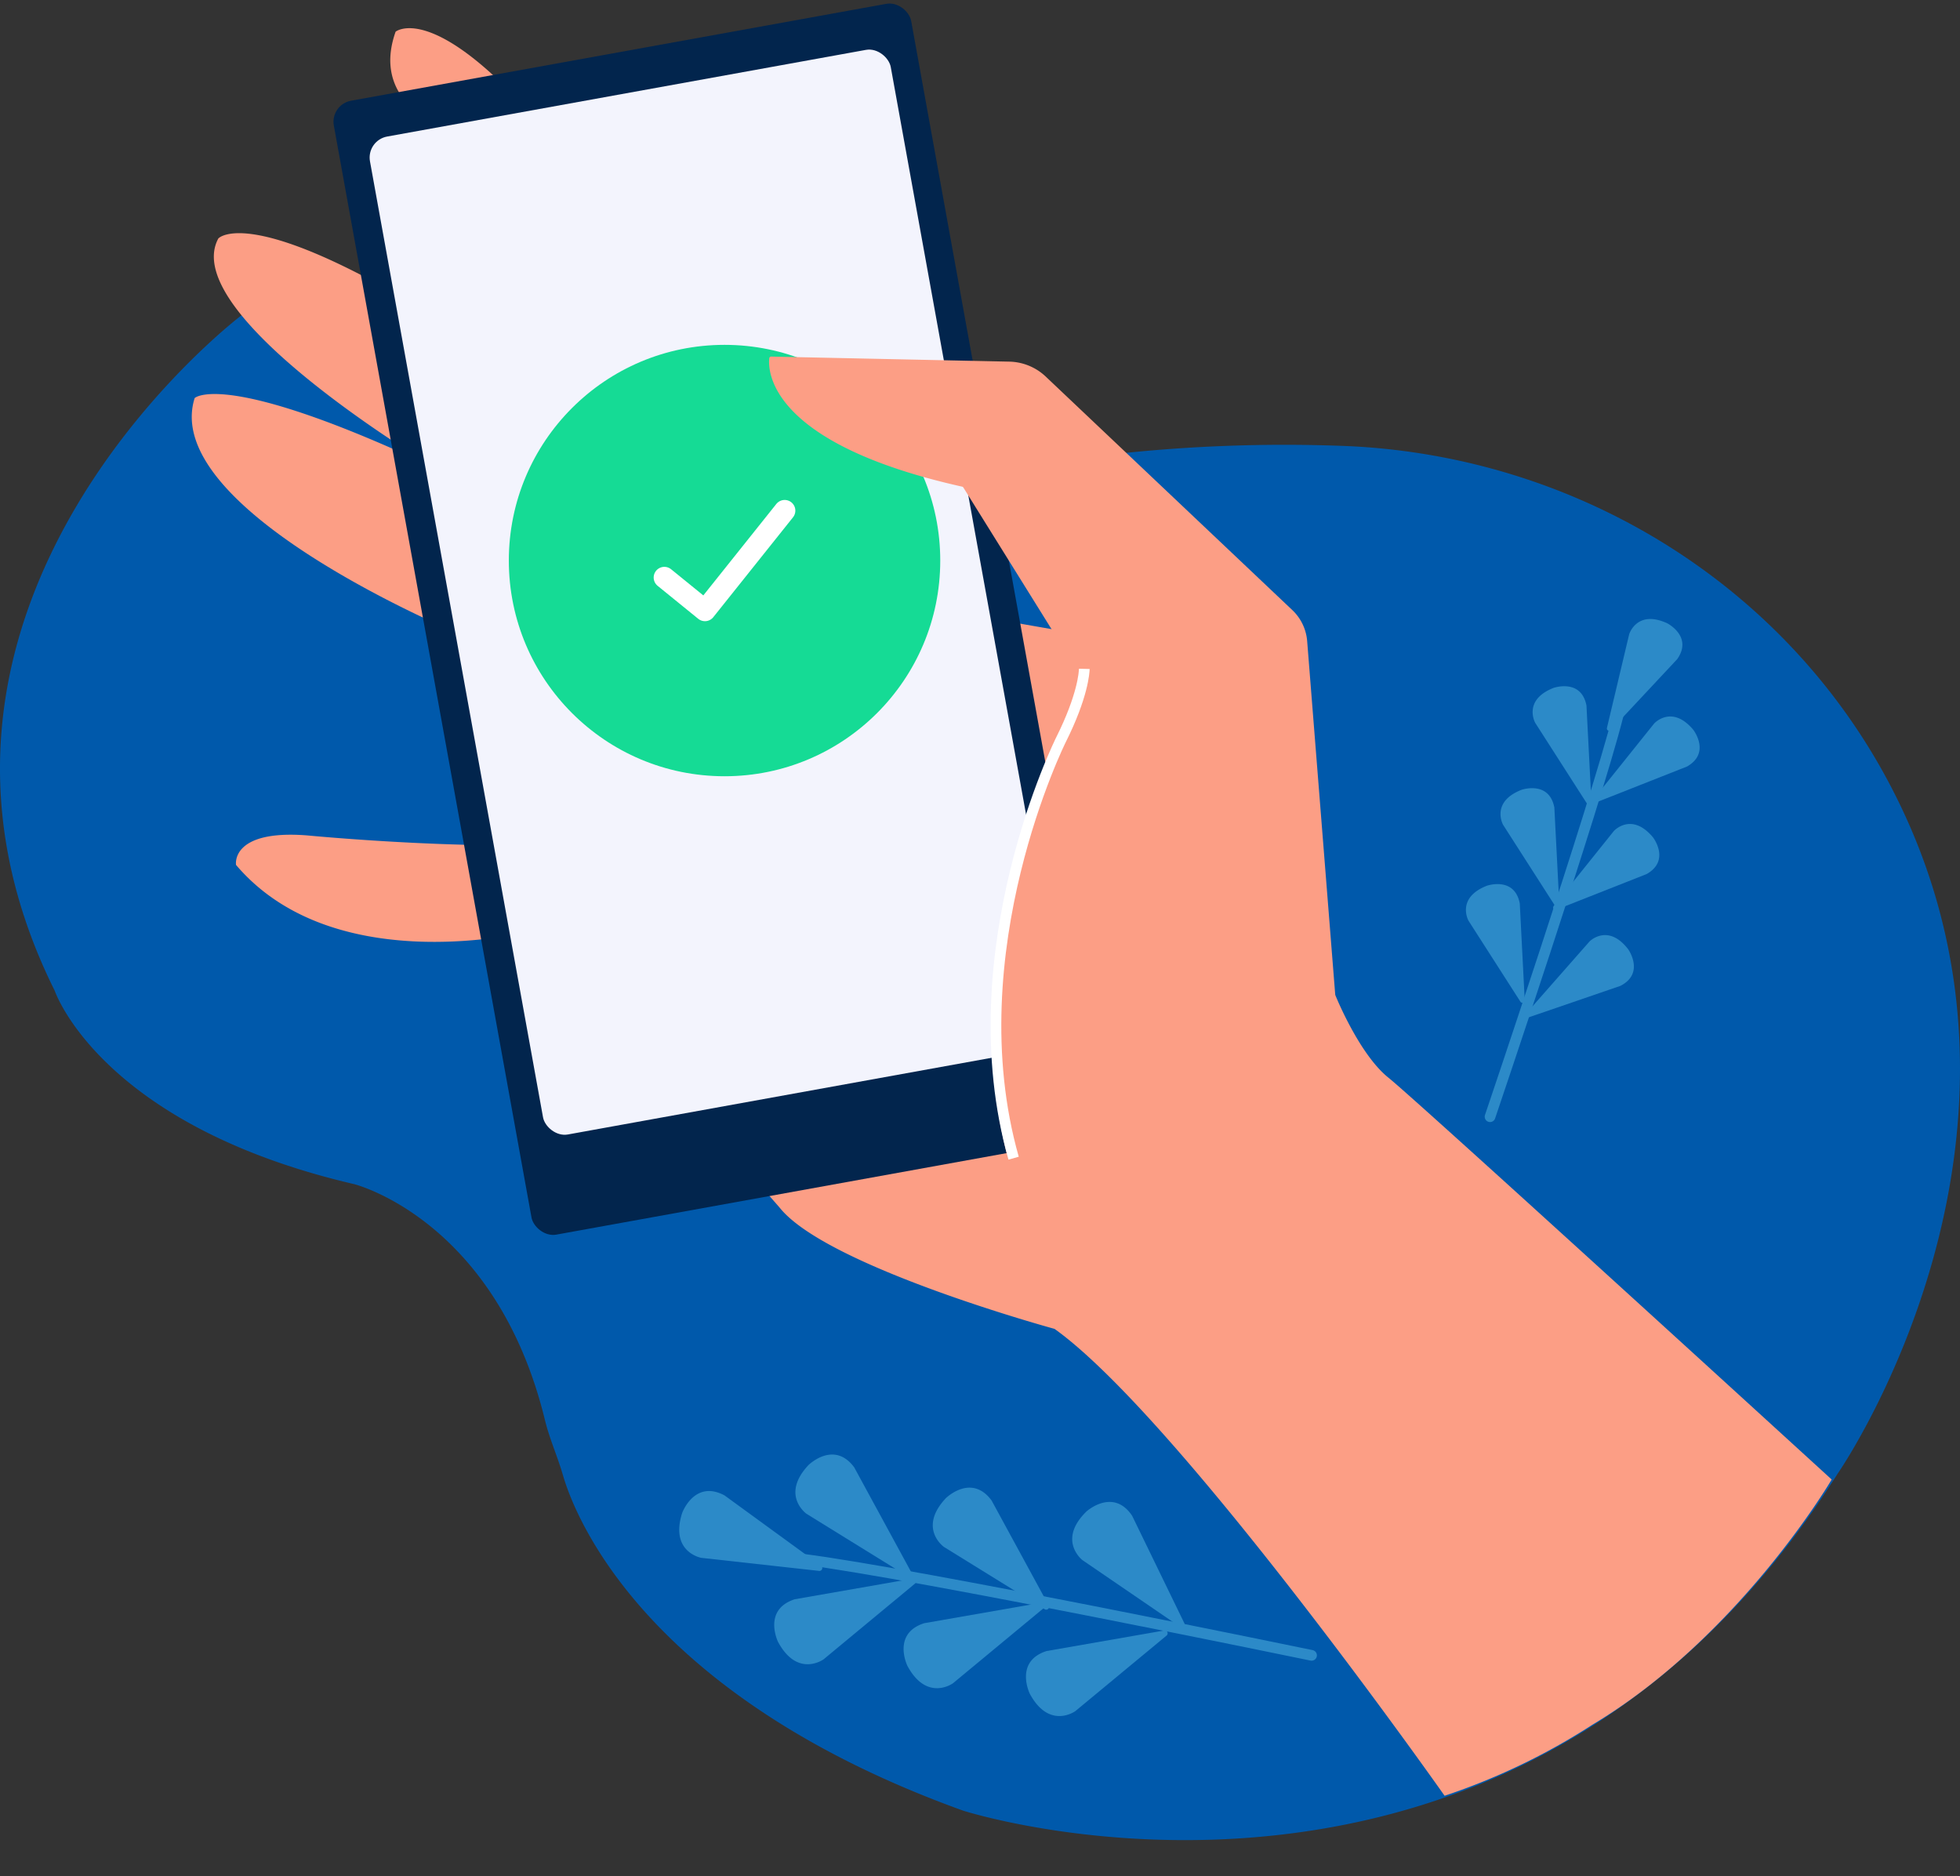
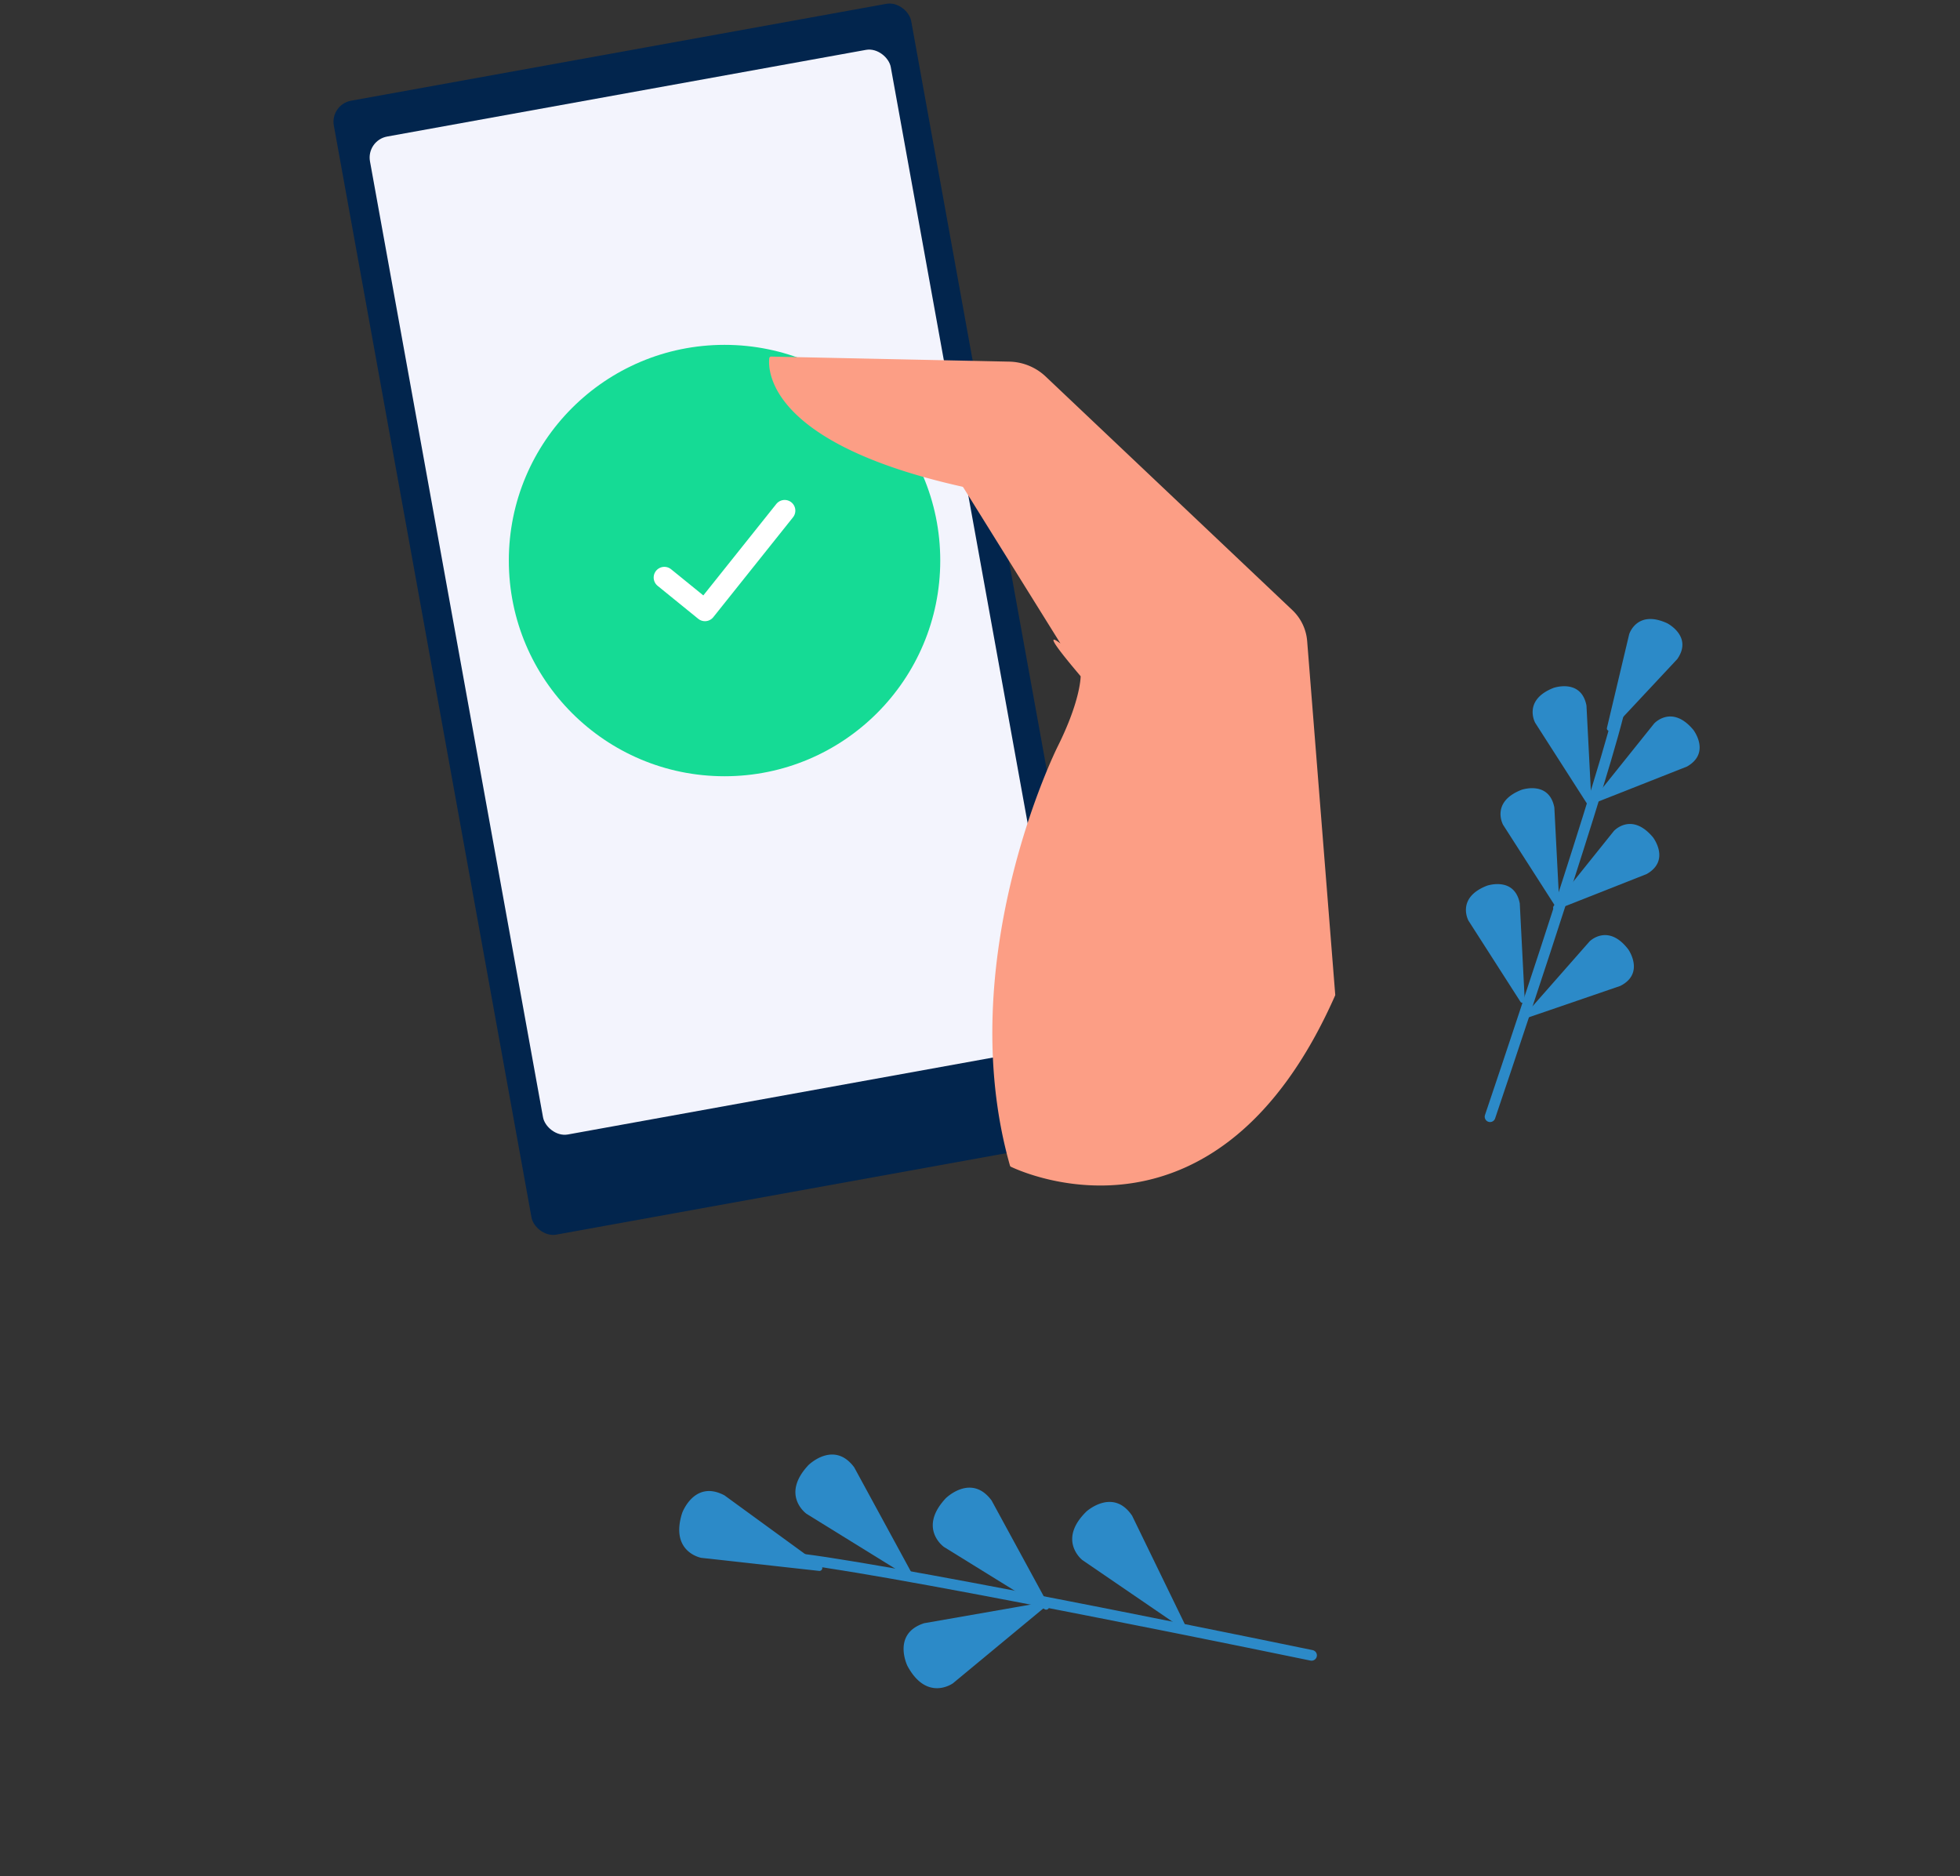
<svg xmlns="http://www.w3.org/2000/svg" id="Group_4006" width="183.443" height="175.627" viewBox="0 0 183.443 175.627">
  <rect x="0" y="0" width="183.443" height="175.627" fill="#333333" stroke="none" />
  <defs>
    <style>
            .cls-2{fill:#fc9e85}.cls-2,.cls-8,.cls-9{isolation:isolate}.cls-8{fill:none;stroke-linecap:round;stroke-miterlimit:10;stroke:#2c8ac8}.cls-9{fill:#2c8ac8}
        </style>
  </defs>
  <g id="Group_3867">
-     <path id="Path_1494" fill="#0059ab" d="M-100.842 7995.479s-35.548 26.869-17.474 63.221c0 0 4.246 12.566 28.03 18.1 0 0 13.275 3.321 17.849 22.082.429 1.758 1.184 3.42 1.686 5.161 1.042 3.608 7.418 20.563 37.436 31.39 0 0 51.44 16.593 81.861-31.526 0 0 22.186-31.893 4.81-64.668-9.928-18.727-29.293-30.486-50.464-31.513a146.025 146.025 0 0 0-24.592 1.043z" transform="translate(123.44 -7965.964)" />
-     <path id="Path_1495" d="M26.265 8112.339s-24.89-35.4-36.506-43.7c0 0-21.3-5.807-25.72-11.339l-22.678-26s-18.806 4.976-28.209-6.086c0 0-.553-3.319 6.637-2.765 0 0 17.147 1.66 27.656.551l-13.275-19.358s-28.209-11.615-24.89-22.125c0 0 2.766-2.767 22.678 6.637 0 0-24.337-14.382-20.465-21.572 0 0 3.319-3.871 24.337 9.957l3.319-18.252s-14.381-1.661-11.062-11.063c0 0 3.319-2.765 12.722 7.745l38.718 19.912-23.231 3.87 5.531 19.361 21.018 3.873 17.423 3.041 15.764 32.357s2.212 5.531 4.978 7.745 41.484 37.61 41.484 37.61-8.573 14.657-22.4 22.957a61.184 61.184 0 0 1-13.829 6.644z" class="cls-2" transform="translate(108.939 -7944.257)" />
    <rect id="Rectangle_1817" width="54.915" height="107.858" fill="#02254d" rx="2" transform="rotate(-10.26 69.928 -167.141)" />
    <rect id="Rectangle_1818" width="49.535" height="94.926" fill="#f3f4fd" rx="2" transform="rotate(-10.26 90.291 -184.305)" />
    <circle id="Ellipse_333" cx="20.189" cy="20.189" r="20.189" fill="#15db95" transform="translate(47.623 32.278)" />
    <path id="Path_1496" d="M59.684 8062.173l-2.626-33.085a4.485 4.485 0 0 0-1.387-2.9l-23.08-21.856a5.11 5.11 0 0 0-3.406-1.4l-22.292-.473a.173.173 0 0 0-.178.153c-.127 1.114-.128 7.962 18.054 12.022a.166.166 0 0 1 .108.076l9.089 14.6c-2.212-1.66 1.893 3.043 1.892 3.073-.007.333-.136 2.54-2.168 6.607 0 0-9.93 19.859-4.447 39.194a.171.171 0 0 0 .1.112c1.294.617 19.4 8.708 30.33-16.033a.191.191 0 0 0 .011-.09z" class="cls-2" transform="translate(65.284 -7969.083)" />
    <path id="Path_1497" fill="none" stroke="#fff" stroke-linecap="round" stroke-linejoin="round" stroke-width="2px" d="M-11.024 8034.786l3.8 3.086 7.46-9.347" transform="translate(73.203 -7980.73)" />
-     <path id="Path_1498" fill="none" stroke="#fff" d="M53.357 8055.3c-.008.331-.136 2.542-2.169 6.607 0 0-9.93 19.858-4.447 39.193" transform="translate(48.126 -7992.695)" style="isolation:isolate" stroke-miterlimit="10" />
  </g>
  <g id="Group_3873" transform="rotate(-37 243.047 -20.995)">
    <path id="Path_1551" d="M32.659 35.889S7.807 7.6 0 0" class="cls-8" transform="translate(8.437 11.228)" />
-     <path id="Path_1552" d="M13.69 5.3a.27.27 0 0 1-.11.509l-11.08.51S-.505 6.269.074 2.456c0 0 .633-3.3 3.657-2.251z" class="cls-9" transform="translate(17.798 31.663)" />
    <path id="Path_1553" d="M13.69 5.3a.269.269 0 0 1-.11.508l-11.08.51S-.506 6.268.074 2.456c0 0 .632-3.3 3.656-2.251z" class="cls-9" transform="translate(10.22 22.689)" />
-     <path id="Path_1554" d="M13.69 5.3a.269.269 0 0 1-.11.508L2.5 6.319S-.506 6.27.074 2.456c0 0 .632-3.3 3.656-2.251z" class="cls-9" transform="translate(1.9 13.611)" />
    <path id="Path_1555" d="M8.18 12.867a.268.268 0 0 1-.468.225L.488 4.68S-1.325 2.277 2.037.387c0 0 2.989-1.531 4.026 1.5z" class="cls-9" transform="rotate(-6.02 8.13 .428)" />
    <path id="Path_1556" d="M4.637 13.831a.268.268 0 0 1-.516.057L.1 3.558S-.818.691 2.981.022c0 0 3.327-.452 3.3 2.746z" class="cls-9" transform="translate(11.22 4.536)" />
    <path id="Path_1557" d="M4.637 13.832a.268.268 0 0 1-.516.057L.1 3.557S-.818.689 2.98.022c0 0 3.327-.453 3.3 2.747z" class="cls-9" transform="translate(19.624 14.749)" />
    <path id="Path_1558" d="M13.69 5.3a.269.269 0 0 1-.11.508L2.5 6.319S-.51 6.269.07 2.455c0 0 .633-3.3 3.657-2.251z" class="cls-9" transform="rotate(74 2.138 34.505)" />
  </g>
  <g id="Group_3874" transform="rotate(60 29.059 163.261)">
    <path id="Path_1551-2" d="M26.535 29.16S6.343 6.171 0 0" class="cls-8" transform="translate(6.855 9.123)" />
    <path id="Path_1552-2" d="M11.123 4.3a.219.219 0 0 1-.089.414l-9 .417S-.411 5.094.06 2C.06 2 .575-.682 3.032.166z" class="cls-9" transform="translate(14.46 25.726)" />
    <path id="Path_1553-2" d="M11.123 4.3a.218.218 0 0 1-.089.413l-9 .419S-.411 5.094.06 2C.06 2 .574-.684 3.031.167z" class="cls-9" transform="translate(8.305 18.434)" />
    <path id="Path_1554-2" d="M11.123 4.3a.219.219 0 0 1-.09.414l-9 .417S-.411 5.094.06 2C.06 2 .574-.684 3.031.167z" class="cls-9" transform="translate(1.544 11.059)" />
    <path id="Path_1555-2" d="M6.646 10.454a.218.218 0 0 1-.38.183L.4 3.8S-1.077 1.85 1.655.314c0 0 2.428-1.244 3.271 1.216z" class="cls-9" transform="rotate(-6.02 6.6 .347)" />
    <path id="Path_1556-2" d="M3.768 11.238a.218.218 0 0 1-.419.046L.078 2.891S-.665.561 2.422.018c0 0 2.7-.368 2.683 2.232z" class="cls-9" transform="translate(9.117 3.684)" />
    <path id="Path_1557-2" d="M3.767 11.239a.218.218 0 0 1-.419.047l-3.27-8.4S-.664.56 2.422.018c0 0 2.7-.367 2.683 2.232z" class="cls-9" transform="translate(15.944 11.983)" />
    <path id="Path_1558-2" d="M11.123 4.3a.219.219 0 0 1-.089.413l-9 .418S-.41 5.094.06 2C.06 2 .575-.682 3.032.166z" class="cls-9" transform="rotate(74 1.737 28.036)" />
  </g>
</svg>